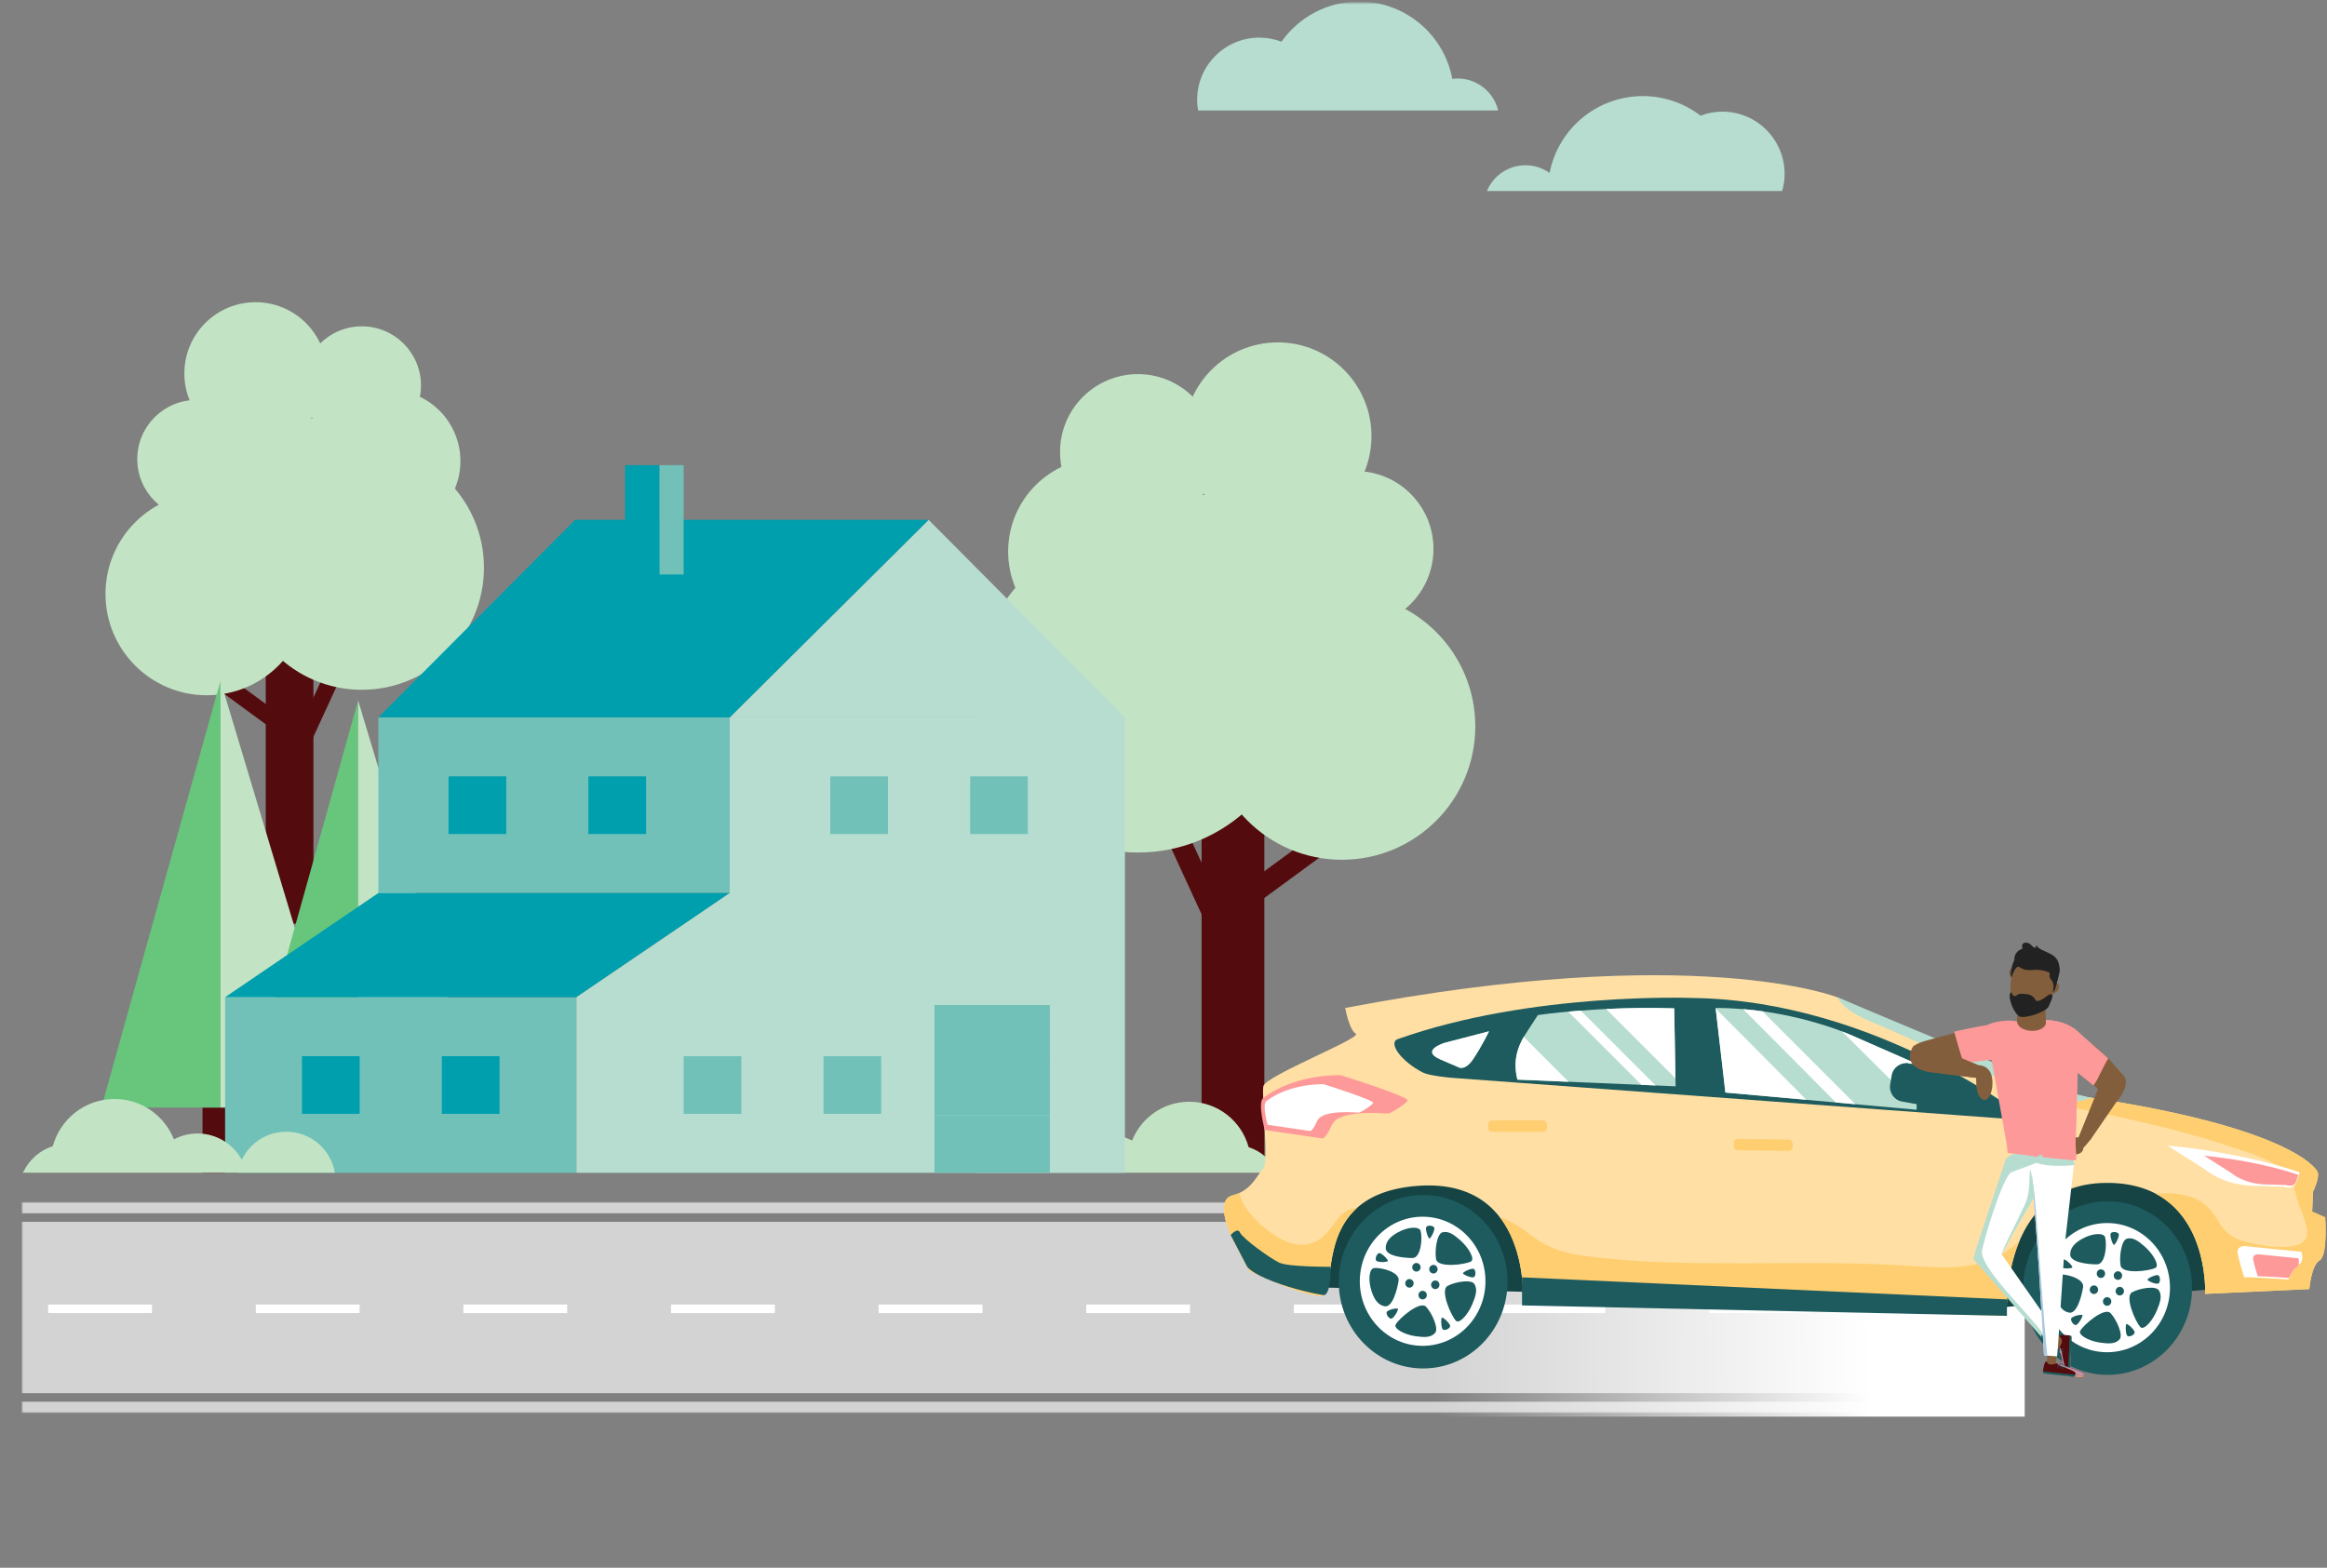
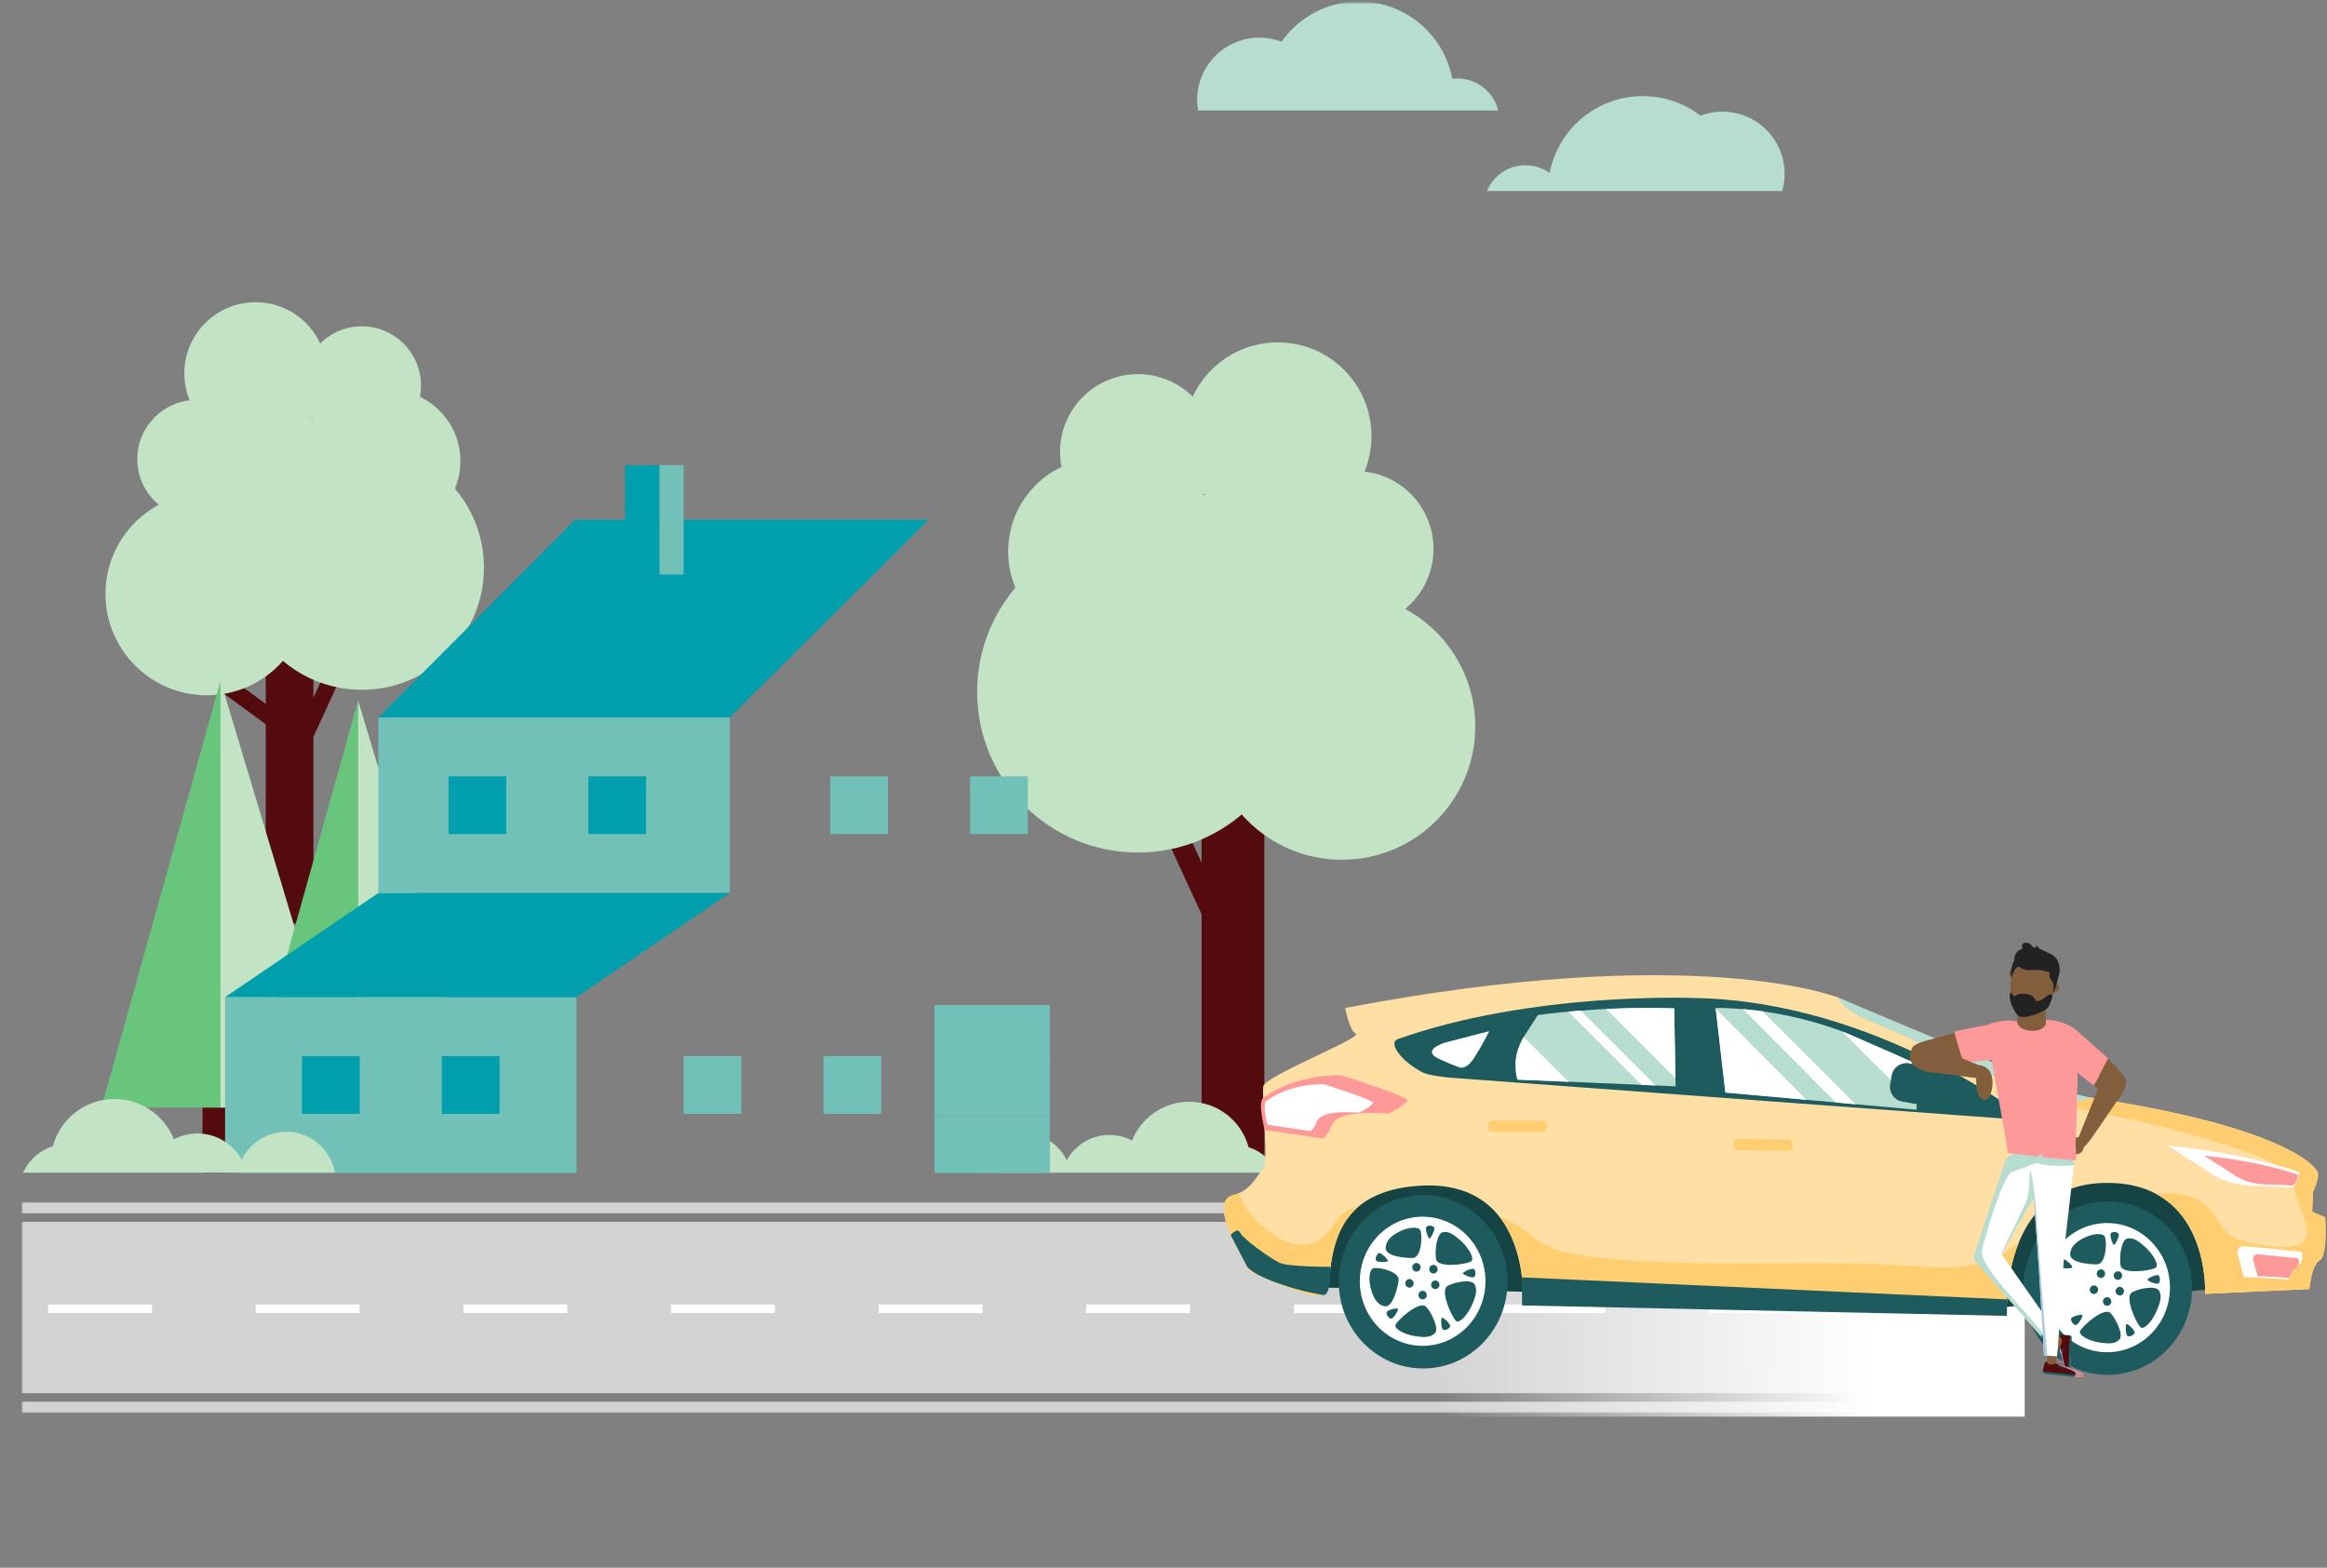
<svg xmlns="http://www.w3.org/2000/svg" xmlns:xlink="http://www.w3.org/1999/xlink" width="739px" height="498px" viewBox="0 0 739 498" version="1.1">
  <rect x="0" y="0" width="739" height="498" fill="#808080" stroke="none" />
  <title>CDA97676-F3E5-4C59-A35C-F776335ECB16@2x</title>
  <defs>
    <polygon id="path-1" points="0 497 707.617 497 707.617 0 0 0" />
    <polygon id="path-3" points="0 0 623.281 0 623.281 66.972 0 66.972" />
    <linearGradient x1="100%" y1="49.462%" x2="26.254%" y2="50%" id="linearGradient-5">
      <stop stop-color="#FFFFFF" stop-opacity="0" offset="0%" />
      <stop stop-color="#FFFFFF" offset="100%" />
    </linearGradient>
  </defs>
  <g id="Auto-Insurance" stroke="none" stroke-width="1" fill="none" fill-rule="evenodd">
    <g id="Product-Page-/-Auto-/-Desktop-/-Latest" transform="translate(31, -113)">
      <g id="Group-343" transform="translate(-31, 113.909)">
        <polygon id="Fill-1" fill="#540B0D" points="381.6 367.687 401.525 367.687 401.525 254.282 381.6 254.282" />
-         <polygon id="Fill-2" fill="#540B0D" points="395.616 288.675 391.562 283.149 423.017 260.077 427.071 265.603" />
        <polygon id="Fill-3" fill="#540B0D" points="388.656 288.472 382.43 291.338 366.12 255.902 372.346 253.037" />
        <g id="Group-61">
          <path d="M386.098,142.663 C386.098,156.319 375.028,167.389 361.372,167.389 C347.716,167.389 336.646,156.319 336.646,142.663 C336.646,129.007 347.716,117.937 361.372,117.937 C375.028,117.937 386.098,129.007 386.098,142.663" id="Fill-4" fill="#C3E4C4" />
          <path d="M435.55,137.622 C435.55,154.062 422.223,167.389 405.783,167.389 C389.343,167.389 376.016,154.062 376.016,137.622 C376.016,121.182 389.343,107.855 405.783,107.855 C422.223,107.855 435.55,121.182 435.55,137.622" id="Fill-6" fill="#C3E4C4" />
          <path d="M379.696,174.273 C379.696,190.713 366.369,204.04 349.929,204.04 C333.489,204.04 320.162,190.713 320.162,174.273 C320.162,157.833 333.489,144.506 349.929,144.506 C366.369,144.506 379.696,157.833 379.696,174.273" id="Fill-8" fill="#C3E4C4" />
          <path d="M415.865,185.854 C415.865,202.294 402.538,215.621 386.098,215.621 C369.658,215.621 356.331,202.294 356.331,185.854 C356.331,169.414 369.658,156.087 386.098,156.087 C402.538,156.087 415.865,169.414 415.865,185.854" id="Fill-10" fill="#C3E4C4" />
          <path d="M455.235,173.452 C455.235,187.108 444.164,198.178 430.509,198.178 C416.853,198.178 405.783,187.108 405.783,173.452 C405.783,159.796 416.853,148.726 430.509,148.726 C444.164,148.726 455.235,159.796 455.235,173.452" id="Fill-12" fill="#C3E4C4" />
          <path d="M468.518,229.833 C468.518,253.23 449.551,272.197 426.153,272.197 C402.756,272.197 383.788,253.23 383.788,229.833 C383.788,206.435 402.756,187.468 426.153,187.468 C449.551,187.468 468.518,206.435 468.518,229.833" id="Fill-14" fill="#C3E4C4" />
          <path d="M412.424,218.849 C412.424,247.043 389.567,269.901 361.372,269.901 C333.176,269.901 310.319,247.043 310.319,218.849 C310.319,190.654 333.176,167.797 361.372,167.797 C389.567,167.797 412.424,190.654 412.424,218.849" id="Fill-16" fill="#C3E4C4" />
          <mask id="mask-2" fill="white">
            <use xlink:href="#path-1" />
          </mask>
          <g id="Clip-19" />
          <polygon id="Fill-18" fill="#540B0D" mask="url(#mask-2)" points="84.401 292.495 99.539 292.495 99.539 206.337 84.401 206.337" />
          <polygon id="Fill-20" fill="#540B0D" mask="url(#mask-2)" points="88.89 232.466 91.97 228.267 68.072 210.739 64.993 214.938" />
          <polygon id="Fill-21" fill="#540B0D" mask="url(#mask-2)" points="94.178 232.312 98.908 234.489 111.3 207.567 106.57 205.39" />
          <path d="M96.122,121.536 C96.122,131.911 104.532,140.321 114.907,140.321 C125.282,140.321 133.692,131.911 133.692,121.536 C133.692,111.161 125.282,102.751 114.907,102.751 C104.532,102.751 96.122,111.161 96.122,121.536" id="Fill-22" fill="#C3E4C4" mask="url(#mask-2)" />
          <path d="M58.551,117.706 C58.551,130.196 68.676,140.321 81.166,140.321 C93.656,140.321 103.781,130.196 103.781,117.706 C103.781,105.216 93.656,95.091 81.166,95.091 C68.676,95.091 58.551,105.216 58.551,117.706" id="Fill-23" fill="#C3E4C4" mask="url(#mask-2)" />
          <path d="M100.985,145.55 C100.985,158.04 111.11,168.165 123.6,168.165 C136.09,168.165 146.215,158.04 146.215,145.55 C146.215,133.06 136.09,122.935 123.6,122.935 C111.11,122.935 100.985,133.06 100.985,145.55" id="Fill-24" fill="#C3E4C4" mask="url(#mask-2)" />
          <path d="M73.507,154.349 C73.507,166.839 83.632,176.964 96.121,176.964 C108.612,176.964 118.737,166.839 118.737,154.349 C118.737,141.859 108.612,131.734 96.121,131.734 C83.632,131.734 73.507,141.859 73.507,154.349" id="Fill-25" fill="#C3E4C4" mask="url(#mask-2)" />
          <path d="M43.596,144.927 C43.596,155.302 52.006,163.712 62.381,163.712 C72.756,163.712 81.166,155.302 81.166,144.927 C81.166,134.552 72.756,126.142 62.381,126.142 C52.006,126.142 43.596,134.552 43.596,144.927" id="Fill-26" fill="#C3E4C4" mask="url(#mask-2)" />
          <path d="M33.504,187.761 C33.504,205.537 47.914,219.947 65.69,219.947 C83.466,219.947 97.876,205.537 97.876,187.761 C97.876,169.985 83.466,155.575 65.69,155.575 C47.914,155.575 33.504,169.985 33.504,187.761" id="Fill-27" fill="#C3E4C4" mask="url(#mask-2)" />
          <path d="M76.121,179.416 C76.121,200.837 93.486,218.202 114.907,218.202 C136.329,218.202 153.694,200.837 153.694,179.416 C153.694,157.995 136.329,140.63 114.907,140.63 C93.486,140.63 76.121,157.995 76.121,179.416" id="Fill-28" fill="#C3E4C4" mask="url(#mask-2)" />
          <path d="M310.32,371.6 C311.543,364.494 317.719,359.083 325.173,359.083 C331.173,359.083 336.341,362.594 338.772,367.666 C341.387,362.873 346.469,359.62 352.312,359.62 C354.916,359.62 357.365,360.272 359.514,361.411 C362.387,354.185 369.43,349.069 377.68,349.069 C386.7,349.069 394.272,355.185 396.531,363.49 C400.502,364.762 403.743,367.637 405.524,371.35 C408.137,366.558 413.219,363.305 419.063,363.305 C421.666,363.305 424.115,363.957 426.265,365.096 C429.139,357.87 436.18,352.754 444.43,352.754 C448.829,352.754 452.875,354.224 456.142,356.676 C457.599,356.25 459.135,356.011 460.728,356.011 C469.49,356.011 476.618,362.93 476.991,371.6 L310.32,371.6 Z" id="Fill-29" fill="#C3E4C4" mask="url(#mask-2)" />
          <polygon id="Fill-30" fill="#540B0D" mask="url(#mask-2)" points="64.314 371.644 75.742 371.644 75.742 350.914 64.314 350.914" />
          <polygon id="Fill-31" fill="#67C67C" mask="url(#mask-2)" points="70.028 215.351 32.19 350.914 70.028 350.914" />
          <polygon id="Fill-32" fill="#C3E4C4" mask="url(#mask-2)" points="110.776 350.914 70.028 215.351 70.028 350.914" />
-           <polygon id="Fill-33" fill="#540B0D" mask="url(#mask-2)" points="109.103 348.153 118.356 348.153 118.356 331.368 109.103 331.368" />
          <polygon id="Fill-34" fill="#67C67C" mask="url(#mask-2)" points="113.729 221.602 83.09 331.368 113.729 331.368" />
          <polygon id="Fill-35" fill="#C3E4C4" mask="url(#mask-2)" points="146.723 331.368 113.729 221.602 113.729 331.368" />
-           <polygon id="Fill-36" fill="#B7DDD0" mask="url(#mask-2)" points="231.737 226.977 294.909 164.215 357.26 226.977" />
          <polygon id="Fill-37" fill="#009FAE" mask="url(#mask-2)" points="120.161 226.977 182.649 164.215 294.909 164.215 231.737 226.977" />
          <polygon id="Fill-38" fill="#009FAE" mask="url(#mask-2)" points="198.513 182.401 198.513 146.851 209.452 146.851 209.452 181.582" />
          <polygon id="Fill-39" fill="#71C1B9" mask="url(#mask-2)" points="209.451 181.581 217.108 181.581 217.108 146.85 209.451 146.85" />
          <polygon id="Fill-40" fill="#71C1B9" mask="url(#mask-2)" points="71.483 371.644 183.059 371.644 183.059 315.856 71.483 315.856" />
          <polygon id="Fill-41" fill="#71C1B9" mask="url(#mask-2)" points="120.161 282.766 231.737 282.766 231.737 226.978 120.161 226.978" />
          <polygon id="Fill-42" fill="#009FAE" mask="url(#mask-2)" points="71.483 315.856 120.161 282.766 231.737 282.766 183.059 315.856" />
-           <polygon id="Fill-43" fill="#B7DDD0" mask="url(#mask-2)" points="183.059 371.644 183.059 315.856 231.737 282.766 231.737 226.977 357.26 226.977 357.26 371.644" />
          <polygon id="Fill-44" fill="#009FAE" mask="url(#mask-2)" points="142.448 264.033 160.771 264.033 160.771 245.71 142.448 245.71" />
          <polygon id="Fill-45" fill="#009FAE" mask="url(#mask-2)" points="186.86 264.033 205.183 264.033 205.183 245.71 186.86 245.71" />
          <polygon id="Fill-46" fill="#71C1B9" mask="url(#mask-2)" points="263.679 264.033 282.002 264.033 282.002 245.71 263.679 245.71" />
          <polygon id="Fill-47" fill="#71C1B9" mask="url(#mask-2)" points="308.09 264.033 326.413 264.033 326.413 245.71 308.09 245.71" />
          <polygon id="Fill-48" fill="#71C1B9" mask="url(#mask-2)" points="217.108 352.911 235.431 352.911 235.431 334.588 217.108 334.588" />
          <polygon id="Fill-49" fill="#71C1B9" mask="url(#mask-2)" points="261.52 352.911 279.843 352.911 279.843 334.588 261.52 334.588" />
          <polygon id="Fill-50" fill="#71C1B9" mask="url(#mask-2)" points="296.77 371.644 315.093 371.644 315.093 353.321 296.77 353.321" />
          <polygon id="Fill-51" fill="#71C1B9" mask="url(#mask-2)" points="315.092 371.644 333.415 371.644 333.415 353.321 315.092 353.321" />
          <polygon id="Fill-52" fill="#71C1B9" mask="url(#mask-2)" points="296.77 353.321 315.093 353.321 315.093 334.998 296.77 334.998" />
          <polygon id="Fill-53" fill="#71C1B9" mask="url(#mask-2)" points="315.092 353.321 333.415 353.321 333.415 334.998 315.092 334.998" />
          <polygon id="Fill-54" fill="#71C1B9" mask="url(#mask-2)" points="296.77 336.667 315.093 336.667 315.093 318.344 296.77 318.344" />
          <polygon id="Fill-55" fill="#71C1B9" mask="url(#mask-2)" points="315.092 336.667 333.415 336.667 333.415 318.344 315.092 318.344" />
          <polygon id="Fill-56" fill="#009FAE" mask="url(#mask-2)" points="95.904 352.911 114.227 352.911 114.227 334.588 95.904 334.588" />
          <polygon id="Fill-57" fill="#009FAE" mask="url(#mask-2)" points="140.315 352.911 158.638 352.911 158.638 334.588 140.315 334.588" />
          <path d="M7.308,371.6 L106.346,371.6 C105.076,364.218 98.659,358.596 90.914,358.596 C84.68,358.596 79.312,362.244 76.786,367.512 C74.071,362.533 68.79,359.154 62.719,359.154 C60.014,359.154 57.47,359.831 55.236,361.014 C52.252,353.507 44.936,348.192 36.365,348.192 C26.993,348.192 19.125,354.546 16.78,363.174 C12.654,364.496 9.286,367.483 7.437,371.341 C7.398,371.27 7.347,371.208 7.308,371.138 L7.308,371.6 Z" id="Fill-58" fill="#C3E4C4" mask="url(#mask-2)" />
          <path d="M475.785,34.197 C474.385,28.366 469.152,24.028 462.892,24.028 C462.325,24.028 461.77,24.075 461.222,24.144 C458.604,10.157 446.338,-0.43 431.592,-0.43 C421.414,-0.43 412.42,4.617 406.96,12.34 C404.779,11.512 402.424,11.039 399.954,11.039 C389.036,11.039 380.186,19.889 380.186,30.806 C380.186,31.965 380.306,33.093 380.497,34.197 L475.785,34.197 Z" id="Fill-59" fill="#B7DDD0" mask="url(#mask-2)" />
          <path d="M565.976,59.773 C566.473,58.041 566.747,56.214 566.747,54.322 C566.747,43.404 557.897,34.554 546.98,34.554 C544.536,34.554 542.205,35.018 540.045,35.829 C534.965,31.937 528.616,29.618 521.722,29.618 C507.034,29.618 494.805,40.121 492.121,54.026 C489.956,52.493 487.319,51.583 484.465,51.583 C478.936,51.583 474.2,54.966 472.204,59.773 L565.976,59.773 Z" id="Fill-60" fill="#B7DDD0" mask="url(#mask-2)" />
        </g>
        <g id="Group-77" transform="translate(6.904, 380.942)">
          <mask id="mask-4" fill="white">
            <use xlink:href="#path-3" />
          </mask>
          <g id="Clip-63" />
          <polygon id="Fill-62" fill="#D3D3D3" mask="url(#mask-4)" points="0 3.55 688.935 3.55 688.935 0 0 0" />
          <polygon id="Fill-64" fill="#D3D3D3" mask="url(#mask-4)" points="0 66.972 688.935 66.972 688.935 63.422 0 63.422" />
          <polygon id="Fill-65" fill="#D3D3D3" mask="url(#mask-4)" points="0 60.701 688.935 60.701 688.935 6.271 0 6.271" />
          <polygon id="Fill-66" fill="#FFFFFF" mask="url(#mask-4)" points="8.387 35.261 41.355 35.261 41.355 32.539 8.387 32.539" />
          <polygon id="Fill-67" fill="#FFFFFF" mask="url(#mask-4)" points="74.322 35.261 107.29 35.261 107.29 32.539 74.322 32.539" />
          <polygon id="Fill-68" fill="#FFFFFF" mask="url(#mask-4)" points="140.258 35.261 173.226 35.261 173.226 32.539 140.258 32.539" />
          <polygon id="Fill-69" fill="#FFFFFF" mask="url(#mask-4)" points="206.194 35.261 239.162 35.261 239.162 32.539 206.194 32.539" />
          <polygon id="Fill-70" fill="#FFFFFF" mask="url(#mask-4)" points="272.13 35.261 305.098 35.261 305.098 32.539 272.13 32.539" />
          <polygon id="Fill-71" fill="#FFFFFF" mask="url(#mask-4)" points="338.066 35.261 371.034 35.261 371.034 32.539 338.066 32.539" />
          <polygon id="Fill-72" fill="#FFFFFF" mask="url(#mask-4)" points="404.002 35.261 436.97 35.261 436.97 32.539 404.002 32.539" />
          <polygon id="Fill-73" fill="#FFFFFF" mask="url(#mask-4)" points="469.938 35.261 502.906 35.261 502.906 32.539 469.938 32.539" />
          <polygon id="Fill-74" fill="#FFFFFF" mask="url(#mask-4)" points="535.874 35.261 568.842 35.261 568.842 32.539 535.874 32.539" />
          <polygon id="Fill-75" fill="#FFFFFF" mask="url(#mask-4)" points="601.81 35.261 634.778 35.261 634.778 32.539 601.81 32.539" />
          <polygon id="Fill-76" fill="#FFFFFF" mask="url(#mask-4)" points="667.745 35.261 700.713 35.261 700.713 32.539 667.745 32.539" />
        </g>
        <rect id="Rectangle" fill="url(#linearGradient-5)" transform="translate(549, 406.091) rotate(-180) translate(-549, -406.091) " x="455" y="363.091" width="188" height="86" />
        <polygon id="Fill-78" points="410.486 457.447 632.993 457.447 632.993 377.428 410.486 377.428" />
        <g id="Group-342" transform="translate(388.694, 298.528)">
          <polygon id="Fill-82" fill="#164444" points="32.811 109.594 99.099 110.985 106.047 69.032 32.811 69.032" />
          <polygon id="Fill-84" fill="#164444" points="243.452 116.137 314.017 110.075 321.259 69.033 248.024 69.033" />
          <path d="M38.52,20.748 C38.52,20.748 39.702,27.61 41.87,28.927 C44.037,30.244 13.103,42.296 12.512,45.638 C11.921,48.98 14.285,70.248 12.512,71.767 C10.739,73.287 8.965,78.756 2.759,80.275 C-3.448,81.794 2.759,94.251 2.759,94.251 L8.079,104.278 C8.079,104.278 23.743,111.873 30.54,112.177 C37.338,112.481 26.107,79.667 61.868,77.236 C97.629,74.806 94.969,114 94.969,114 L248.654,118.558 C248.654,118.558 245.994,76.932 279.686,76.325 C313.378,75.717 311.605,111.57 311.605,111.57 L344.706,110.05 C344.706,110.05 345.298,102.455 347.957,100.935 C350.617,99.416 349.731,87.263 349.731,87.263 L345.593,85.44 L345.889,79.059 C345.889,79.059 347.957,74.806 347.366,72.983 C346.775,71.16 336.833,58.345 273.48,48.98 C261.503,47.209 194.864,17.381 194.864,17.381 C194.864,17.381 149.941,-0.496 38.52,20.748" id="Fill-86" fill="#FFDFA3" />
          <path d="M40.958,84.507 C37.151,85.258 35.637,88.634 33.41,91.405 C29.561,96.197 24.467,97.138 19.039,94.636 C14.52,92.553 5.548,85.295 5.01,79.471 C4.33,79.795 3.586,80.072 2.759,80.274 C-3.447,81.793 2.759,94.251 2.759,94.251 L8.079,104.277 C8.079,104.277 23.743,111.873 30.54,112.177 C35.548,112.401 30.775,94.655 42.207,84.32 C41.788,84.367 41.371,84.425 40.958,84.507" id="Fill-88" fill="#FFCE70" />
          <path d="M349.73,87.262 L345.592,85.439 L345.888,79.059 C345.888,79.059 347.957,74.805 347.366,72.982 C346.775,71.159 336.833,58.344 273.479,48.979 C269.909,48.451 261.484,45.431 251.415,41.451 C256.714,43.948 261.518,47.445 265.412,51.856 C274.9,53.201 284.303,55.27 293.647,57.514 C301.756,59.46 309.816,61.491 317.724,64.158 C323.638,66.152 330.874,68.103 336.015,71.778 C339.397,74.195 339.744,77.808 340.843,81.515 C341.8,84.744 343.999,88.865 343.996,92.254 C343.989,99.449 327.83,95.92 324.134,94.943 C319.688,93.767 317.774,91.777 315.37,87.81 C313.165,84.17 310.855,81.98 306.707,80.675 C303.231,79.581 299.584,79.425 295.986,79.8 C312.721,88.689 311.604,111.569 311.604,111.569 L344.706,110.049 C344.706,110.049 345.297,102.454 347.957,100.934 C350.617,99.415 349.73,87.262 349.73,87.262" id="Fill-90" fill="#FFCE70" />
          <path d="M252.567,94.926 C251.424,95.908 250.258,96.862 249.031,97.744 C238.72,105.143 224.998,103.027 213.127,102.389 C197.488,101.549 181.668,101.855 166.008,101.87 C149.248,101.885 132.426,101.802 115.777,99.654 C109.395,98.83 104.293,97.734 98.98,93.995 C95.316,91.416 91.818,88.444 87.602,87.2 C96.044,98.117 94.97,114 94.97,114 L248.654,118.557 C248.654,118.557 247.87,106.253 252.567,94.926" id="Fill-92" fill="#FFCE70" />
          <path d="M148.956,17.583 C148.956,17.583 97.723,15.533 55.199,30.648 C52.065,31.762 56.168,37.691 63.213,41.272 C65.202,42.283 71.917,42.902 71.917,42.902 L255.55,56.474 C255.55,56.474 207.868,18.393 148.956,17.583" id="Fill-94" fill="#1D5B5E" />
          <path d="M142.995,20.875 C118.908,20.115 99.697,23.002 99.697,23.002 L95.264,29.838 C93.694,32.597 91.57,36.978 93.195,43.511 L143.438,45.637 L142.995,20.875 Z" id="Fill-96" fill="#B7DDD0" />
          <path d="M84.182,28.167 L70.144,31.813 C70.144,31.813 62.016,34.244 68.814,37.13 C75.611,40.016 74.429,39.561 74.429,39.561 C74.429,39.561 76.498,40.928 79.158,36.978 C81.818,33.028 84.182,28.167 84.182,28.167" id="Fill-98" fill="#B7DDD0" />
          <path d="M156.147,20.748 L159.25,47.613 L219.985,53.082 L219.985,50.803 L215.7,50.043 L215.7,43.055 L221.02,38.953 L198.854,29.231 C198.854,29.231 179.939,20.748 156.147,20.748" id="Fill-100" fill="#B7DDD0" />
          <path d="M143.393,43.107 L142.995,20.875 C135.084,20.625 127.711,20.771 121.362,21.076 L143.393,43.107 Z" id="Fill-102" fill="#FFFFFF" />
          <path d="M132.609,45.179 L137.099,45.369 L113.308,21.577 C111.891,21.686 110.569,21.799 109.34,21.911 L132.609,45.179 Z" id="Fill-104" fill="#FFFFFF" />
          <path d="M95.205,29.944 C93.642,32.709 91.59,37.059 93.195,43.511 L109.46,44.199 L95.205,29.944 Z" id="Fill-106" fill="#FFFFFF" />
-           <path d="M84.182,28.167 L70.144,31.813 C70.144,31.813 62.016,34.244 68.814,37.13 C75.611,40.016 74.429,39.561 74.429,39.561 C74.429,39.561 76.498,40.928 79.158,36.978 C81.818,33.028 84.182,28.167 84.182,28.167" id="Fill-108" fill="#FFFFFF" />
+           <path d="M84.182,28.167 L70.144,31.813 C70.144,31.813 62.016,34.244 68.814,37.13 C74.429,39.561 76.498,40.928 79.158,36.978 C81.818,33.028 84.182,28.167 84.182,28.167" id="Fill-108" fill="#FFFFFF" />
          <path d="M215.7,47.511 L215.7,43.055 L221.02,38.953 L198.854,29.23 C198.854,29.23 197.945,28.825 196.298,28.197 C202.786,34.614 209.222,41.084 215.7,47.511" id="Fill-110" fill="#FFFFFF" />
          <path d="M171.784,22.579 C171.547,22.342 171.379,22.091 171.24,21.837 C169.189,21.547 167.065,21.301 164.873,21.118 C174.715,30.982 184.528,40.875 194.338,50.772 L200.535,51.33 L171.784,22.579 Z" id="Fill-112" fill="#FFFFFF" />
          <path d="M156.659,21.444 C156.443,21.227 156.283,21 156.15,20.769 L159.25,47.612 L184.981,49.929 C175.555,40.42 166.125,30.913 156.659,21.444" id="Fill-114" fill="#FFFFFF" />
          <path d="M33.851,102.972 C33.851,102.972 20.491,103.062 17.536,101.644 C14.58,100.226 5.911,93.947 5.123,92.124 C4.335,90.301 2.138,92.885 2.138,92.885 L7.387,102.973 C7.387,102.973 8.687,104.979 15.499,107.593 C22.31,110.207 28.896,111.515 31.492,111.947 C34.087,112.379 33.851,102.972 33.851,102.972" id="Fill-116" fill="#1D5B5E" />
          <path d="M90.064,107.707 C90.064,92.489 78.064,80.152 63.261,80.152 C48.457,80.152 36.457,92.489 36.457,107.707 C36.457,122.925 48.457,135.262 63.261,135.262 C78.064,135.262 90.064,122.925 90.064,107.707" id="Fill-118" fill="#1D5B5E" />
          <path d="M83.053,107.567 C83.053,96.239 74.12,87.056 63.101,87.056 C52.082,87.056 43.149,96.239 43.149,107.567 C43.149,118.895 52.082,128.078 63.101,128.078 C74.12,128.078 83.053,118.895 83.053,107.567" id="Fill-120" fill="#FFFFFF" />
          <path d="M51.376,97.039 C51.376,99.61 57.139,100.175 59.873,100.175 C62.607,100.175 63.101,93.794 62.459,91.57 C62.047,90.141 58.637,90.143 55.144,92.08 C52.738,93.414 51.376,94.975 51.376,97.039" id="Fill-122" fill="#1D5B5E" />
          <path d="M51.075,115.515 C53.542,115.934 55.025,110.181 55.471,107.408 C55.917,104.635 49.874,103.093 47.634,103.382 C46.196,103.567 45.641,107.025 46.931,110.884 C47.819,113.542 49.095,115.178 51.075,115.515" id="Fill-124" fill="#1D5B5E" />
          <path d="M69.375,92.021 C67.631,92.503 66.866,97.82 67.378,100.581 C67.89,103.342 76.444,102.343 78.449,101.278 C79.737,100.594 77.902,97.07 75.114,94.594 C73.046,92.756 71.313,91.485 69.375,92.021" id="Fill-126" fill="#1D5B5E" />
          <path d="M79.54,108.438 C78.568,106.874 73.406,107.723 70.998,109.055 C68.591,110.387 72.091,118.473 73.682,120.119 C74.704,121.176 77.421,118.317 78.879,114.839 C79.962,112.258 80.62,110.177 79.54,108.438" id="Fill-128" fill="#1D5B5E" />
          <path d="M67.065,123.968 C68.271,122.586 66.093,117.7 64.2,115.672 C62.307,113.645 55.666,119.276 54.549,121.293 C53.832,122.588 57.239,124.514 60.889,125.027 C63.598,125.409 65.724,125.504 67.065,123.968" id="Fill-130" fill="#1D5B5E" />
          <path d="M71.782,121.515 C72.229,122.505 69.799,123.627 69.366,122.666 C68.863,121.55 68.913,119.281 69.238,119.126 C69.562,118.971 71.279,120.399 71.782,121.515" id="Fill-132" fill="#1D5B5E" />
          <path d="M48.611,101.201 C47.623,100.802 48.626,98.266 49.585,98.653 C50.699,99.103 52.187,100.78 52.056,101.123 C51.925,101.465 49.725,101.651 48.611,101.201" id="Fill-134" fill="#1D5B5E" />
          <path d="M64.17,90.618 C64.248,89.529 66.901,89.762 66.826,90.819 C66.738,92.046 65.621,94.004 65.264,93.977 C64.907,93.95 64.082,91.845 64.17,90.618" id="Fill-136" fill="#1D5B5E" />
          <path d="M79.06,103.586 C80.122,103.559 80.156,106.297 79.126,106.323 C77.929,106.353 75.924,105.403 75.916,105.035 C75.907,104.667 77.864,103.616 79.06,103.586" id="Fill-138" fill="#1D5B5E" />
          <path d="M53.446,119.327 C52.584,119.965 51.054,117.724 51.891,117.105 C52.862,116.386 55.039,116.009 55.248,116.307 C55.457,116.606 54.417,118.608 53.446,119.327" id="Fill-140" fill="#1D5B5E" />
          <path d="M59.799,103.126 C59.799,103.881 60.394,104.493 61.129,104.493 C61.864,104.493 62.459,103.881 62.459,103.126 C62.459,102.371 61.864,101.759 61.129,101.759 C60.394,101.759 59.799,102.371 59.799,103.126" id="Fill-142" fill="#1D5B5E" />
          <path d="M57.582,108.227 C57.582,108.982 58.177,109.594 58.912,109.594 C59.647,109.594 60.242,108.982 60.242,108.227 C60.242,107.472 59.647,106.86 58.912,106.86 C58.177,106.86 57.582,107.472 57.582,108.227" id="Fill-144" fill="#1D5B5E" />
          <path d="M65.201,103.734 C65.201,104.489 65.796,105.101 66.531,105.101 C67.265,105.101 67.861,104.489 67.861,103.734 C67.861,102.979 67.265,102.367 66.531,102.367 C65.796,102.367 65.201,102.979 65.201,103.734" id="Fill-146" fill="#1D5B5E" />
          <path d="M65.79,108.683 C65.79,109.438 66.385,110.05 67.12,110.05 C67.854,110.05 68.45,109.438 68.45,108.683 C68.45,107.928 67.854,107.316 67.12,107.316 C66.385,107.316 65.79,107.928 65.79,108.683" id="Fill-148" fill="#1D5B5E" />
          <path d="M61.771,111.961 C61.771,112.716 62.366,113.328 63.101,113.328 C63.835,113.328 64.431,112.716 64.431,111.961 C64.431,111.206 63.835,110.594 63.101,110.594 C62.366,110.594 61.771,111.206 61.771,111.961" id="Fill-150" fill="#1D5B5E" />
          <path d="M307.453,109.73 C307.453,94.507 295.449,82.166 280.641,82.166 C265.833,82.166 253.829,94.507 253.829,109.73 C253.829,124.953 265.833,137.294 280.641,137.294 C295.449,137.294 307.453,124.953 307.453,109.73" id="Fill-152" fill="#1D5B5E" />
          <path d="M300.44,109.59 C300.44,98.258 291.504,89.072 280.482,89.072 C269.459,89.072 260.524,98.258 260.524,109.59 C260.524,120.922 269.459,130.108 280.482,130.108 C291.504,130.108 300.44,120.922 300.44,109.59" id="Fill-154" fill="#FFFFFF" />
          <path d="M268.753,99.059 C268.753,101.631 274.518,102.196 277.253,102.196 C279.988,102.196 280.482,95.813 279.84,93.588 C279.427,92.159 276.017,92.161 272.522,94.098 C270.115,95.433 268.753,96.995 268.753,99.059" id="Fill-156" fill="#1D5B5E" />
-           <path d="M268.452,117.541 C270.92,117.961 272.403,112.206 272.849,109.432 C273.295,106.658 267.251,105.115 265.01,105.404 C263.571,105.589 263.017,109.048 264.306,112.909 C265.194,115.568 266.471,117.204 268.452,117.541" id="Fill-158" fill="#1D5B5E" />
          <path d="M286.757,94.04 C285.013,94.522 284.247,99.841 284.759,102.603 C285.271,105.365 293.828,104.365 295.834,103.3 C297.122,102.616 295.286,99.091 292.498,96.614 C290.429,94.776 288.696,93.504 286.757,94.04" id="Fill-160" fill="#1D5B5E" />
          <path d="M296.926,110.461 C295.954,108.896 290.79,109.745 288.382,111.078 C285.973,112.411 289.474,120.499 291.066,122.145 C292.088,123.203 294.806,120.343 296.265,116.864 C297.348,114.282 298.007,112.201 296.926,110.461" id="Fill-162" fill="#1D5B5E" />
          <path d="M284.446,125.997 C285.652,124.615 283.474,119.727 281.58,117.699 C279.686,115.67 273.043,121.304 271.926,123.321 C271.209,124.617 274.617,126.543 278.268,127.057 C280.978,127.438 283.105,127.533 284.446,125.997" id="Fill-164" fill="#1D5B5E" />
          <path d="M289.165,123.542 C289.612,124.533 287.182,125.655 286.748,124.693 C286.245,123.577 286.295,121.307 286.62,121.152 C286.945,120.997 288.662,122.425 289.165,123.542" id="Fill-166" fill="#1D5B5E" />
          <path d="M265.987,103.222 C264.998,102.822 266.002,100.286 266.962,100.674 C268.076,101.124 269.564,102.801 269.433,103.144 C269.302,103.486 267.101,103.672 265.987,103.222" id="Fill-168" fill="#1D5B5E" />
          <path d="M281.55,92.635 C281.628,91.546 284.282,91.779 284.206,92.836 C284.118,94.064 283.002,96.022 282.644,95.995 C282.287,95.968 281.462,93.862 281.55,92.635" id="Fill-170" fill="#1D5B5E" />
          <path d="M296.445,105.607 C297.507,105.58 297.541,108.318 296.511,108.344 C295.314,108.375 293.308,107.424 293.3,107.056 C293.291,106.688 295.248,105.637 296.445,105.607" id="Fill-172" fill="#1D5B5E" />
          <path d="M270.823,121.353 C269.961,121.991 268.43,119.75 269.267,119.13 C270.239,118.412 272.416,118.034 272.625,118.333 C272.835,118.631 271.795,120.634 270.823,121.353" id="Fill-174" fill="#1D5B5E" />
          <path d="M277.178,105.148 C277.178,105.903 277.774,106.516 278.508,106.516 C279.243,106.516 279.839,105.903 279.839,105.148 C279.839,104.393 279.243,103.78 278.508,103.78 C277.774,103.78 277.178,104.393 277.178,105.148" id="Fill-176" fill="#1D5B5E" />
          <path d="M274.961,110.25 C274.961,111.005 275.557,111.618 276.291,111.618 C277.026,111.618 277.622,111.005 277.622,110.25 C277.622,109.495 277.026,108.882 276.291,108.882 C275.557,108.882 274.961,109.495 274.961,110.25" id="Fill-178" fill="#1D5B5E" />
          <path d="M282.582,105.756 C282.582,106.511 283.178,107.124 283.912,107.124 C284.647,107.124 285.243,106.511 285.243,105.756 C285.243,105.001 284.647,104.388 283.912,104.388 C283.178,104.388 282.582,105.001 282.582,105.756" id="Fill-180" fill="#1D5B5E" />
          <path d="M283.172,110.706 C283.172,111.461 283.768,112.074 284.502,112.074 C285.237,112.074 285.833,111.461 285.833,110.706 C285.833,109.951 285.237,109.338 284.502,109.338 C283.768,109.338 283.172,109.951 283.172,110.706" id="Fill-182" fill="#1D5B5E" />
          <path d="M279.151,113.986 C279.151,114.741 279.747,115.354 280.481,115.354 C281.216,115.354 281.812,114.741 281.812,113.986 C281.812,113.231 281.216,112.618 280.481,112.618 C279.747,112.618 279.151,113.231 279.151,113.986" id="Fill-184" fill="#1D5B5E" />
          <polygon id="Fill-186" fill="#1D5B5E" points="94.666 106.323 248.686 113.329 248.654 118.557 94.666 115.239" />
          <path d="M324.018,106.323 C325.052,106.1 338.056,107.012 338.056,107.012 C338.056,107.012 339.386,103.518 341.307,102.302 C343.229,101.087 342.194,98.2 342.194,98.2 L324.018,96.377 C324.018,96.377 321.506,96.377 321.949,98.808 C322.393,101.239 324.018,106.323 324.018,106.323" id="Fill-188" fill="#FFFFFF" />
          <path d="M328.327,106.018 C329.059,105.86 338.264,106.505 338.264,106.505 C338.264,106.505 339.205,104.032 340.565,103.172 C341.924,102.312 341.192,100.269 341.192,100.269 L328.327,98.978 C328.327,98.978 326.549,98.978 326.863,100.699 C327.177,102.419 328.327,106.018 328.327,106.018" id="Fill-190" fill="#FE9999" />
          <path d="M37.042,42.093 C37.042,42.093 22.579,41.58 12.451,49.384 C10.628,50.789 12.961,59.515 12.961,59.515 L30.934,62.146 C30.934,62.146 31.919,63.159 34.284,57.892 C36.648,52.626 51.622,54.449 52.41,54.246 C53.199,54.044 57.533,51.411 58.321,50.195 C59.109,48.98 37.042,42.093 37.042,42.093" id="Fill-192" fill="#FE9999" />
          <path d="M31.638,44.971 C31.638,44.971 20.942,44.592 13.453,50.363 C12.105,51.402 13.83,57.855 13.83,57.855 L27.121,59.8 C27.121,59.8 27.85,60.549 29.598,56.655 C31.347,52.76 42.42,54.108 43.003,53.959 C43.586,53.809 46.792,51.861 47.374,50.963 C47.957,50.064 31.638,44.971 31.638,44.971" id="Fill-194" fill="#FFFFFF" />
          <path d="M299.635,64.452 L311.605,72.071 C311.605,72.071 317.072,76.932 326.678,77.236 L336.283,77.54 C336.283,77.54 339.534,78.603 340.42,76.477 C341.307,74.35 341.603,72.982 341.603,72.982 C341.603,72.982 325.791,67.011 299.635,64.452" id="Fill-196" fill="#FFFFFF" />
          <path d="M311.297,67.692 L319.817,73.116 C319.817,73.116 323.71,76.576 330.547,76.792 L337.385,77.009 C337.385,77.009 339.699,77.766 340.33,76.252 C340.961,74.738 341.171,73.764 341.171,73.764 C341.171,73.764 329.916,69.514 311.297,67.692" id="Fill-198" fill="#FE9999" />
          <path d="M194.864,17.381 C194.864,17.381 196.342,21.331 205.208,24.977 C214.075,28.623 254.269,46.954 254.269,46.954 C254.269,46.954 265.122,53.233 275.507,49.283 C275.507,49.283 268.371,47.927 260.579,44.757 C236.784,35.075 194.864,17.381 194.864,17.381" id="Fill-200" fill="#B7DDD0" />
          <path d="M101.286,60.069 L85.179,60.069 C84.468,60.069 83.886,59.487 83.886,58.776 L83.886,57.767 C83.886,57.056 84.468,56.474 85.179,56.474 L101.286,56.474 C101.997,56.474 102.579,57.056 102.579,57.767 L102.579,58.776 C102.579,59.487 101.997,60.069 101.286,60.069" id="Fill-202" fill="#FFCE70" />
          <path d="M179.289,66.152 L163.183,65.941 C162.473,65.932 161.898,65.343 161.907,64.632 L161.92,63.623 C161.928,62.912 162.518,62.337 163.23,62.346 L179.335,62.557 C180.046,62.566 180.62,63.155 180.611,63.866 L180.599,64.875 C180.59,65.587 180.001,66.161 179.289,66.152" id="Fill-204" fill="#FFCE70" />
          <path d="M215.291,50.461 L226.122,52.409 C228.597,52.854 230.977,51.137 231.41,48.592 L231.892,45.758 C232.325,43.214 230.654,40.767 228.179,40.322 L217.348,38.374 C214.873,37.929 212.493,39.647 212.06,42.191 L211.578,45.025 C211.145,47.57 212.816,50.016 215.291,50.461" id="Fill-206" fill="#1D5B5E" />
          <path d="M228.179,40.323 L217.348,38.375 C217.035,38.319 216.723,38.297 216.417,38.308 C216.398,38.717 218.777,42.634 222.397,43.316 C230.322,44.809 229.896,51.33 225.69,52.332 L226.122,52.41 C228.597,52.855 230.977,51.137 231.41,48.593 L231.892,45.759 C232.325,43.214 230.654,40.768 228.179,40.323" id="Fill-208" fill="#1D5B5E" />
          <path d="M239.09,97.958 C238.617,100.607 240.588,99.026 242.399,99.782 L243.199,103.303 C245.009,104.059 246.945,99.429 247.971,97.102 L261.182,73.997 C262.207,71.67 262.254,67.191 260.443,66.434 L256.616,67.539 C254.808,66.782 249.498,66.803 248.471,69.132 L239.09,97.958 Z" id="Fill-212" fill="#FFFFFF" />
          <polygon id="Fill-214" fill="#825E3C" points="265.242 128.872 266.966 126.11 261.84 122.757 260.118 125.52" />
          <path d="M261.84,122.757 L263.622,123.921 C263.459,124.041 263.331,124.208 263.255,124.412 C262.955,125.226 262.687,125.936 263.448,126.732 C263.869,127.173 264.626,127.324 265.171,127.478 C265.437,127.555 265.701,127.63 265.966,127.714 L265.242,128.872 L260.118,125.519 L261.84,122.757 Z" id="Fill-216" fill="#825E3C" />
          <path d="M267.965,136.719 C267.916,136.749 267.788,136.723 267.438,136.692 C266.944,136.646 266.349,133.551 266.038,131.644 C265.979,131.274 265.733,130.486 265.492,130.232 C265.241,129.972 265.256,130.128 265.345,129.966 C265.615,129.47 265.341,129.017 265.363,128.594 L269.067,129.015 C268.936,131.561 268.7,135.469 268.652,136.298 C268.623,136.812 268.386,136.784 268.09,136.757 C268.046,136.752 268.005,136.734 267.965,136.719" id="Fill-218" fill="#0F3871" />
          <path d="M267.965,136.719 C267.916,136.749 267.788,136.723 267.438,136.692 C266.944,136.646 266.349,133.551 266.038,131.644 C265.979,131.274 265.733,130.486 265.492,130.232 C265.241,129.972 265.256,130.128 265.345,129.966 C265.615,129.47 265.336,129.106 265.363,128.594 L269.067,129.015 C268.936,131.561 268.7,135.469 268.652,136.298 C268.623,136.812 268.386,136.784 268.09,136.757 C268.046,136.752 268.005,136.734 267.965,136.719" id="Fill-220" fill="#540B0D" />
          <path d="M267.965,136.719 C267.916,136.749 267.788,136.723 267.438,136.692 C266.944,136.646 266.349,133.551 266.038,131.644 C265.979,131.274 265.733,130.486 265.492,130.232 C265.241,129.972 265.256,130.128 265.345,129.966 C265.615,129.47 265.336,129.106 265.363,128.594 L269.067,129.015 C268.936,131.561 268.7,135.469 268.652,136.298 C268.623,136.812 268.386,136.784 268.09,136.757 C268.046,136.752 268.005,136.734 267.965,136.719" id="Fill-222" fill="#C591A5" />
          <path d="M268.383,128.937 L269.066,129.016 C268.936,131.564 268.698,135.47 268.652,136.299 C268.623,136.814 268.386,136.784 268.091,136.757 C268.051,136.752 268.013,136.736 267.979,136.724 L268.383,128.937 Z" id="Fill-224" fill="#1D5B5E" />
          <path d="M268.415,128.941 L269.067,129.015 C268.936,131.562 268.7,135.469 268.652,136.299 C268.624,136.812 268.386,136.784 268.091,136.757 C268.061,136.753 268.036,136.74 268.01,136.732 L268.415,128.941 Z" id="Fill-226" fill="#DB967F" />
          <path d="M268.166,135.3 C268.462,135.329 268.699,135.359 268.729,134.845 C268.798,133.623 269.281,125.727 269.223,125.327 C269.19,125.105 269.01,124.795 268.715,124.768 C268.419,124.739 268.167,124.944 268.153,125.224 L267.657,134.742 C267.644,135.024 267.871,135.273 268.166,135.3" id="Fill-228" fill="#1D5B5E" />
          <path d="M268.499,124.746 C268.689,124.747 268.463,128.005 268.078,135.152 C268.068,135.322 268.065,135.29 267.514,135.239 C267.019,135.19 266.423,132.095 266.115,130.191 C266.056,129.819 265.808,129.031 265.568,128.78 C265.318,128.517 265.333,128.673 265.421,128.512 C267.098,125.426 265.151,125.459 265.402,124.958 C265.701,124.366 268.168,124.746 268.499,124.746" id="Fill-230" fill="#540B0D" />
          <path d="M266.754,129.139 C266.789,129.128 266.8,129.075 266.78,129.021 C266.759,128.97 266.71,128.935 266.674,128.947 L265.751,129.25 C265.715,129.261 265.702,129.314 265.723,129.367 C265.744,129.421 265.794,129.454 265.832,129.44 L266.754,129.139 Z" id="Fill-232" fill="#1D5B5E" />
          <path d="M266.731,129.895 C266.76,129.889 266.772,129.84 266.756,129.785 C266.74,129.731 266.703,129.691 266.672,129.697 L265.918,129.861 C265.888,129.866 265.876,129.916 265.891,129.971 C265.907,130.025 265.945,130.064 265.975,130.058 L266.731,129.895 Z" id="Fill-234" fill="#1D5B5E" />
          <path d="M266.557,130.521 C266.575,130.519 266.579,130.472 266.566,130.416 C266.553,130.363 266.526,130.32 266.508,130.322 L266.031,130.408 C266.012,130.409 266.007,130.458 266.021,130.514 C266.034,130.567 266.06,130.61 266.081,130.608 L266.557,130.521 Z" id="Fill-236" fill="#1D5B5E" />
          <path d="M239.743,96.247 L240.382,95.616 C241.789,94.22 243.481,94.458 245.297,96.596 L262.428,121.069 L263.811,123.159 L260.607,125.362 L239.881,102.187 C238.066,100.049 238.333,97.641 239.743,96.247" id="Fill-238" fill="#FFFFFF" />
          <path d="M258.674,101.43 C258.563,103.985 260.286,101.48 262.385,101.585 L263.335,101.632 C265.434,101.738 266.772,99.714 266.883,97.158 L270.138,68.974 C270.247,66.42 269.401,63.957 267.302,63.85 L263.925,66.192 C261.83,66.086 256.552,67.899 256.442,70.455 L258.674,101.43 Z" id="Fill-240" fill="#FFFFFF" />
          <polygon id="Fill-242" fill="#825E3C" points="261.3 134.441 264.167 134.621 264.492 130.173 261.625 129.991" />
          <path d="M264.492,130.173 L264.379,131.718 C264.217,131.653 264.033,131.627 263.843,131.647 C263.09,131.728 262.43,131.797 262.152,132.557 C261.998,132.978 262.215,133.519 262.336,133.924 C262.394,134.121 262.451,134.318 262.503,134.517 L261.3,134.441 L261.625,129.991 L264.492,130.173 Z" id="Fill-244" fill="#825E3C" />
          <path d="M273.091,137.567 C273.136,137.524 273.144,137.394 273.205,137.05 C273.288,136.56 269.958,135.428 267.89,134.786 C267.488,134.661 266.666,134.281 266.445,134.001 C266.222,133.711 266.392,133.755 266.186,133.811 C265.551,133.985 265.115,133.636 264.63,133.583 L264.084,137.263 C266.998,137.592 271.475,138.059 272.425,138.161 C273.014,138.224 273.047,137.989 273.097,137.697 C273.105,137.652 273.095,137.61 273.091,137.567" id="Fill-246" fill="#0F3871" />
          <path d="M273.091,137.567 C273.136,137.524 273.144,137.394 273.205,137.05 C273.288,136.56 269.958,135.428 267.89,134.786 C267.488,134.661 266.666,134.281 266.445,134.001 C266.222,133.711 266.392,133.755 266.186,133.811 C265.551,133.985 265.218,133.648 264.63,133.583 L264.084,137.263 C266.998,137.592 271.475,138.059 272.425,138.161 C273.014,138.224 273.047,137.989 273.097,137.697 C273.105,137.652 273.095,137.61 273.091,137.567" id="Fill-248" fill="#540B0D" />
          <path d="M273.091,137.567 C273.136,137.524 273.144,137.394 273.205,137.05 C273.288,136.56 269.958,135.428 267.89,134.786 C267.488,134.661 266.666,134.281 266.445,134.001 C266.222,133.711 266.392,133.755 266.186,133.811 C265.551,133.985 265.218,133.648 264.63,133.583 L264.084,137.263 C266.998,137.592 271.475,138.059 272.425,138.161 C273.014,138.224 273.047,137.989 273.097,137.697 C273.105,137.652 273.095,137.61 273.091,137.567" id="Fill-250" fill="#C591A5" />
          <path d="M264.187,136.584 L264.087,137.262 C267,137.592 271.477,138.059 272.426,138.16 C273.015,138.223 273.048,137.989 273.098,137.696 C273.106,137.657 273.096,137.617 273.092,137.58 L264.187,136.584 Z" id="Fill-252" fill="#1D5B5E" />
          <path d="M264.18,136.617 L264.084,137.263 C266.998,137.592 271.475,138.059 272.425,138.161 C273.014,138.224 273.047,137.989 273.097,137.697 C273.102,137.666 273.096,137.639 273.092,137.613 L264.18,136.617 Z" id="Fill-254" fill="#DB967F" />
          <path d="M270.336,137.384 C270.286,137.678 270.255,137.915 269.752,137.861 C268.559,137.737 260.842,136.973 260.471,136.853 C260.266,136.786 260.014,136.563 260.062,136.269 C260.112,135.976 260.372,135.762 260.646,135.792 L269.928,136.801 C270.201,136.829 270.384,137.09 270.336,137.384" id="Fill-256" fill="#1D5B5E" />
          <path d="M260.098,136.055 C260.049,136.241 263.241,136.531 270.214,137.274 C270.38,137.291 270.35,137.282 270.44,136.737 C270.522,136.248 267.696,135.18 265.943,134.579 C265.601,134.464 264.906,134.099 264.725,133.825 C264.537,133.538 264.682,133.579 264.505,133.638 C261.107,134.796 261.636,132.898 261.093,133.064 C260.446,133.265 260.182,135.731 260.098,136.055" id="Fill-258" fill="#540B0D" />
          <path d="M264.768,135.04 C264.748,135.071 264.695,135.076 264.648,135.047 C264.603,135.017 264.583,134.965 264.603,134.931 L265.13,134.079 C265.151,134.046 265.206,134.041 265.25,134.069 C265.295,134.097 265.316,134.151 265.295,134.186 L264.768,135.04 Z" id="Fill-260" fill="#1D5B5E" />
          <path d="M265.765,135.263 C265.752,135.291 265.702,135.294 265.653,135.27 C265.604,135.247 265.576,135.204 265.591,135.176 L265.941,134.464 C265.952,134.436 266.004,134.431 266.052,134.456 C266.101,134.48 266.129,134.522 266.114,134.551 L265.765,135.263 Z" id="Fill-262" fill="#1D5B5E" />
          <path d="M266.615,135.428 C266.607,135.446 266.561,135.443 266.512,135.421 C266.462,135.399 266.427,135.366 266.435,135.349 L266.639,134.897 C266.645,134.879 266.695,134.881 266.743,134.904 C266.793,134.925 266.826,134.958 266.82,134.976 L266.615,135.428 Z" id="Fill-264" fill="#1D5B5E" />
          <path d="M265.213,134.186 C265.161,134.186 265.122,134.152 265.128,134.107 C265.137,134.064 265.191,134.026 265.245,134.025 L266.645,134.007 C266.7,134.006 266.74,134.04 266.732,134.084 C266.724,134.128 266.671,134.166 266.614,134.167 L265.213,134.186 Z" id="Fill-266" fill="#1D5B5E" />
          <path d="M266.016,134.594 C265.967,134.596 265.931,134.563 265.936,134.519 C265.94,134.476 265.981,134.438 266.029,134.437 L267.233,134.393 C267.279,134.391 267.315,134.426 267.313,134.469 C267.31,134.512 267.266,134.549 267.219,134.55 L266.016,134.594 Z" id="Fill-268" fill="#1D5B5E" />
          <path d="M266.72,135.009 C266.674,135.017 266.631,134.988 266.628,134.945 C266.623,134.901 266.658,134.858 266.704,134.852 L267.873,134.666 C267.92,134.659 267.963,134.688 267.968,134.733 C267.972,134.776 267.938,134.818 267.892,134.825 L266.72,135.009 Z" id="Fill-270" fill="#1D5B5E" />
          <path d="M262.424,95.372 L263.376,95.289 C265.474,95.098 266.726,96.351 266.818,99.154 L264.818,128.932 L264.581,131.426 L260.448,131.106 L258.593,100.058 C258.503,97.257 260.323,95.562 262.424,95.372" id="Fill-272" fill="#FFFFFF" />
          <path d="M256.437,73.303 C256.643,73.406 257.858,83.82 257.927,85.695 C258.042,88.763 260.879,126.309 261.483,131.187 L260.448,131.106 L258.674,101.43 C258.601,100.99 258.57,100.533 258.592,100.058 L257.255,82.469 L256.437,73.303 Z" id="Fill-274" fill="#AAC7E0" />
          <path d="M239.195,96.247 L248.091,69.464 C248.581,66.965 253.7,66.329 255.631,66.669 L259.12,64.751 C259.761,64.863 260.293,65.422 260.699,66.209 C261.765,65.707 262.806,65.396 263.51,65.361 L264.461,65.311 C265.91,65.238 269.157,68.28 270.164,69.825 L270.095,70.656 C270.095,70.656 262.449,71.575 258.035,69.943 C258.035,69.943 254.469,71.341 250.219,72.865 C247.341,73.897 241.022,95.537 240.745,97.93 C240.146,103.101 253.901,116.1 259.762,123.675 L259.601,125.27 L238.017,100.518 C238.002,100.153 239.195,96.247 239.195,96.247" id="Fill-276" fill="#B7DDD0" />
          <path d="M256.239,72.252 L257.478,80.576 C257.478,80.576 247.283,98.074 246.911,99.379 C246.768,98.182 250.801,90.873 254.377,83.154 C256.569,78.422 255.312,72.988 256.239,72.252" id="Fill-278" fill="#B7DDD0" />
          <polygon id="Fill-280" fill="#FE9999" points="251.036 25.398 250.821 37.357 257.247 50.961 266.815 34.843 261.318 24.616" />
          <path d="M270.919,62.3 C270.189,62.333 270.082,66.289 271.198,66.386 C272.313,66.483 275.566,62.059 275.566,62.059 L274.135,57.171 C274.135,57.171 272.417,62.232 270.919,62.3" id="Fill-282" fill="#825E3C" />
          <path d="M272.903,65.075 C272.987,66.925 271.104,67.276 270.063,67.323 L270.202,62.621 C270.202,62.621 270.145,61.843 270.865,61.81 C271.907,61.763 272.819,63.225 272.903,65.075" id="Fill-284" fill="#825E3C" />
          <path d="M224.992,30.588 L232.449,28.573 C234.89,27.859 244.168,25.767 244.932,25.745 L244.614,36.49 C242.13,36.33 233.754,36.676 231.471,37.345 L222.163,39.424 C221.365,39.607 221.038,39.663 220.176,39.789 L218.849,32.97 C220.166,31.875 222.509,31.23 224.992,30.588" id="Fill-286" fill="#825E3C" />
          <path d="M232.449,28.574 L231.627,28.796 C231.916,29.491 232.091,30.252 232.127,31.055 C232.271,34.262 232.171,35.309 225.977,33.216 C224.109,32.585 222.267,36.519 220.349,36.164 C220.022,36.103 219.711,35.992 219.41,35.853 L220.176,39.79 C221.038,39.663 221.365,39.608 222.163,39.425 L231.47,37.346 C233.753,36.677 242.129,36.331 244.614,36.491 L244.932,25.745 C244.168,25.768 234.889,27.86 232.449,28.574" id="Fill-288" fill="#825E3C" />
          <path d="M231.89,28.265 L232.495,28.126 C234.925,27.517 244.169,25.757 244.932,25.745 L244.544,37.193 C242.832,37.075 238.232,38.099 234.872,38.153 C233.828,35.277 232.774,31.181 231.89,28.265" id="Fill-290" fill="#FE9999" />
          <path d="M234.427,36.756 C234.428,36.596 234.44,36.116 234.437,36.277 C234.427,36.756 239.497,35.842 241.283,35.298 C243.748,34.545 244.07,29.931 244.07,29.931 C246.093,29.465 244.63,25.75 244.932,25.745 L243.993,37.138 C242.204,37.015 238.11,38.054 234.872,38.154 C234.865,38.106 234.433,36.803 234.427,36.756" id="Fill-292" fill="#FE9999" />
          <path d="M272.465,36.229 C273.084,36.097 273.675,35.83 274.21,35.393 C275.145,34.631 275.644,33.47 275.739,32.276 L280.077,36.079 C281.981,37.798 284.173,40.662 285.68,42.249 L279.904,50.185 C279.081,47.829 276.23,45.073 275.606,44.541 L272.112,39.097 C272.673,38.303 272.906,37.258 272.465,36.229" id="Fill-294" fill="#825E3C" />
          <path d="M271.355,62.082 L278.847,43.547 C281.132,45.255 285.023,41.746 285.023,41.746 C288.314,43.625 285.095,48.776 283.653,50.273 L275.565,62.059 C275.007,62.628 273.492,64.783 272.177,63.294 C271.302,62.301 271.355,62.082 271.355,62.082" id="Fill-296" fill="#825E3C" />
          <path d="M273.659,58.731 C273.86,58.37 274.126,58.137 274.418,58.002 C274.782,57.217 275.196,56.436 275.587,55.688 C277.379,52.262 278.212,49.28 278.796,45.482 C279.223,42.702 280.435,40.158 281.624,37.635 C281.1,37.067 280.578,36.532 280.077,36.079 L275.739,32.276 C275.644,33.471 275.145,34.631 274.21,35.394 C273.675,35.83 273.084,36.098 272.465,36.229 C272.906,37.258 272.673,38.304 272.112,39.097 L275.606,44.541 C275.91,44.801 276.744,45.59 277.613,46.602 L271.356,62.082 C271.356,62.082 271.32,62.248 271.868,62.926 C271.957,61.456 272.983,59.944 273.659,58.731" id="Fill-298" fill="#825E3C" />
          <path d="M270.112,27.343 L280.077,36.079 C280.328,36.305 280.584,36.553 280.842,36.814 C279.379,38.964 277.741,43.275 276.104,45.287 L266.407,37.45 C265.629,36.7 265.197,32.409 264.336,31.663 L263.3,26.533 C263.3,26.533 263.621,23.349 270.112,27.343" id="Fill-300" fill="#FE9999" />
          <path d="M274.883,39.866 C272.967,36.657 274.4,32.31 272.239,29.466 C272.115,29.303 272.038,29.142 271.981,28.982 L270.111,27.343 C263.62,23.349 263.3,26.533 263.3,26.533 L264.336,31.663 C265.196,32.409 265.628,36.7 266.406,37.45 L276.104,45.287 C276.644,44.622 277.185,43.704 277.72,42.699 C276.596,41.992 275.611,41.085 274.883,39.866" id="Fill-302" fill="#FE9999" />
          <path d="M242.631,26.174 C243.396,25.327 248.453,24.47 250.827,24.853 L251.907,25.043 C252.684,27.98 250.476,31.915 252.823,34.051 C253.969,35.094 253.338,38.902 254.689,39.686 C255.342,40.066 256.646,47.364 257.481,47.165 C257.481,47.165 263.061,31.595 262.976,30.248 C262.849,28.249 261.929,26.464 261.024,24.624 C264.443,24.469 270.192,26.226 271.452,29.611 L270.461,63.189 C270.362,63.975 270.737,67.302 270.552,69.177 L260.429,68.158 C259.615,67.604 259.412,67.173 259.412,67.173 C259.167,67.429 258.775,67.687 258.285,67.942 L248.879,66.784 C248.768,65.678 248.653,64.588 248.57,63.926 L242.745,31.388 C242.31,27.507 241.569,27.35 242.631,26.174" id="Fill-304" fill="#FE9999" />
          <path d="M256.221,67.688 L258.284,67.942 C258.552,67.803 258.787,67.663 258.988,67.523 C258.071,67.635 257.148,67.682 256.221,67.688" id="Fill-306" fill="#FE9999" />
          <path d="M270.46,63.189 L271.451,29.612 C270.192,26.226 264.442,24.47 261.023,24.625 C261.128,24.838 261.233,25.051 261.337,25.264 C265.404,26.517 267.051,30.473 267.27,35.066 C267.401,37.808 267.032,40.53 267.024,43.268 C267.015,46.521 267.646,49.756 267.92,52.991 C268.378,58.398 268.26,64.822 262.21,66.82 C261.347,67.105 260.474,67.298 259.595,67.435 C259.745,67.613 260.001,67.867 260.429,68.158 L270.551,69.178 C270.737,67.302 270.361,63.975 270.46,63.189" id="Fill-308" fill="#FE9999" />
          <path d="M259.403,67.103 C259.409,67.148 259.412,67.174 259.412,67.174 C259.411,67.172 259.407,67.144 259.403,67.103" id="Fill-310" fill="#825E3C" />
          <path d="M261.05,25.453 C260.99,26.984 258.896,28.132 256.37,28.014 C253.846,27.905 251.849,26.573 251.906,25.044 L252.759,13.488 C252.82,11.96 254.501,10.798 257.027,10.91 C259.55,11.024 260.727,12.324 260.67,13.86 L261.05,25.453 Z" id="Fill-312" fill="#825E3C" />
          <path d="M260.493,19.881 C260.503,19.84 260.515,19.8 260.526,19.758 C260.592,19.487 260.702,19.265 260.842,19.085 L260.671,13.86 C260.728,12.323 259.551,11.023 257.028,10.91 C254.501,10.797 252.82,11.959 252.759,13.487 L251.926,24.784 C256.179,25.865 258.715,23.199 260.493,19.881" id="Fill-314" fill="#825E3C" />
          <path d="M252.282,19.512 L260.937,18.208 L260.988,20.08 C259.048,21.6 255.971,23.539 255.009,23.686 C254.12,23.824 252.001,22.632 251.993,22.124 L252.282,19.512 Z" id="Fill-316" fill="#825E3C" />
          <path d="M252.054,8.81 L251.143,8.241 C250.386,7.775 249.674,8.142 249.458,9.053 C249.088,10.614 250.383,10.9 250.169,12.133 L252.223,12.141 L252.054,8.81 Z" id="Fill-318" fill="#825E3C" />
          <path d="M262.988,13.03 L264.059,12.93 C264.944,12.856 265.413,13.503 265.198,14.415 C264.826,15.975 263.612,15.598 263.088,16.925 L261.339,15.927 L262.988,13.03 Z" id="Fill-320" fill="#825E3C" />
          <path d="M249.944,16.087 C250.343,18.363 251.754,21.71 253.23,22.25 C254.885,22.851 260.354,21.086 261.35,19.713 C264.096,15.917 267.069,5.059 258.97,3.566 C256.809,3.169 253.278,1.405 251.538,5.227 C250.432,7.659 249.496,13.52 249.944,16.087" id="Fill-322" fill="#825E3C" />
          <path d="M249.944,16.087 C249.496,13.52 250.432,7.659 251.538,5.227 C253.278,1.405 256.809,3.169 258.97,3.566 C260.468,3.842 261.609,4.393 262.46,5.13 C262.376,5.16 262.293,5.196 262.213,5.239 C260.712,6.053 259.332,7.093 258.172,8.349 C258.081,8.447 257.838,7.979 257.788,8.08 C257.236,8.37 255.727,8.806 255.214,8.807 C254.448,8.808 251.697,7.544 251.207,8.744 C250.203,11.203 249.892,13.462 250.181,15.441 C250.924,20.51 253.23,22.25 253.23,22.25 C251.754,21.71 250.343,18.363 249.944,16.087" id="Fill-324" fill="#825E3C" />
          <path d="M252.839,7.562 C251.012,7.179 250.201,10.879 250.201,10.879 C249.696,10.734 249.975,7.946 250.896,5.834 C251.474,4.512 254.159,7.838 252.839,7.562" id="Fill-326" fill="#0F3871" />
          <path d="M249.736,16 C248.862,17.744 251.102,22.869 252.775,23.482 C254.651,24.163 261.121,21.989 261.926,20.242 C263.393,17.055 263.396,16.507 262.45,16.399 C261.835,16.328 259.874,18.509 258.327,18.547 C257.222,18.574 257.943,16.574 254.379,16.294 C251.758,16.088 252.155,16.632 251.41,16.93 C250.292,17.378 250.202,15.07 249.736,16" id="Fill-328" fill="#222222" />
          <path d="M253.588,0.556 C253.207,1.365 253.784,2.606 254.876,3.327 C255.967,4.048 258.145,3.234 258.529,2.425 C258.908,1.617 257.469,2.157 256.455,0.865 C255.616,-0.203 253.971,-0.253 253.588,0.556" id="Fill-330" fill="#222222" />
          <path d="M252.839,7.562 C251.012,7.179 250.201,10.879 250.201,10.879 C249.696,10.734 249.975,7.946 250.896,5.834 C251.474,4.512 254.159,7.838 252.839,7.562" id="Fill-332" fill="#222222" />
          <path d="M251.179,4.191 C250.793,5.404 250.946,6.836 252.818,7.905 C256.177,9.824 257.358,7.553 262.122,9.479 C262.531,9.644 261.632,10.577 262.813,11.941 C264.019,13.333 263.266,15.62 263.266,15.62 C263.983,15.726 265.012,10.481 265.183,9.944 C266.011,7.345 263.548,3.95 259.682,2.363 C255.815,0.774 252.008,1.593 251.179,4.191" id="Fill-334" fill="#222222" />
          <path d="M263.494,14.091 C263.494,14.085 264.586,9.953 264.67,8.734 C264.788,7.018 264.112,5.909 262.664,4.773 C261.963,4.223 260.451,3.565 259.614,3.321 C258.555,3.012 258.005,2.391 257.328,1.573 C257.484,1.65 257.637,1.708 257.779,1.754 C257.878,1.162 257.928,0.658 258.134,0.987 C259.825,3.678 265.955,2.561 265.309,9.353 C265.274,9.368 265.37,9.016 265.334,9.032 C265.323,9.343 265.277,9.649 265.183,9.945 C265.011,10.482 263.982,15.727 263.265,15.62 C263.265,15.62 263.435,14.851 263.494,14.091" id="Fill-336" fill="#222222" />
          <path d="M242.709,40.249 C242.705,40.177 242.705,40.19 242.705,40.19 L242.617,40.153 C241.642,39.173 240.409,38.929 239.68,38.929 L222.472,31.755 C222.01,34.302 218.849,32.971 218.849,32.971 C215.098,39.437 222.956,41.129 225.131,41.221 L238.928,42.951 C238.974,43.644 239.019,44.357 239.019,45.028 C239.019,47.735 240.147,49.93 241.538,49.93 C242.929,49.93 243.929,47.732 244.057,45.028 C244.17,42.624 243.547,41.149 242.709,40.249" id="Fill-338" fill="#825E3C" />
          <path d="M240.384,48.43 C239.786,46.878 239.894,46.985 239.817,45.378 C239.68,42.546 239.739,42.556 237.653,42.34 C234.401,42.004 228.857,40.842 225.045,40.287 C221.992,39.844 218.635,38.596 217.876,35.657 C217.409,39.925 223.295,41.143 225.132,41.221 L238.928,42.951 C238.974,43.644 239.019,44.356 239.019,45.027 C239.019,47.734 240.147,49.929 241.538,49.929 C242.178,49.929 242.734,49.46 243.161,48.695 C242.245,49.394 240.813,49.543 240.384,48.43" id="Fill-340" fill="#825E3C" />
        </g>
      </g>
    </g>
  </g>
</svg>